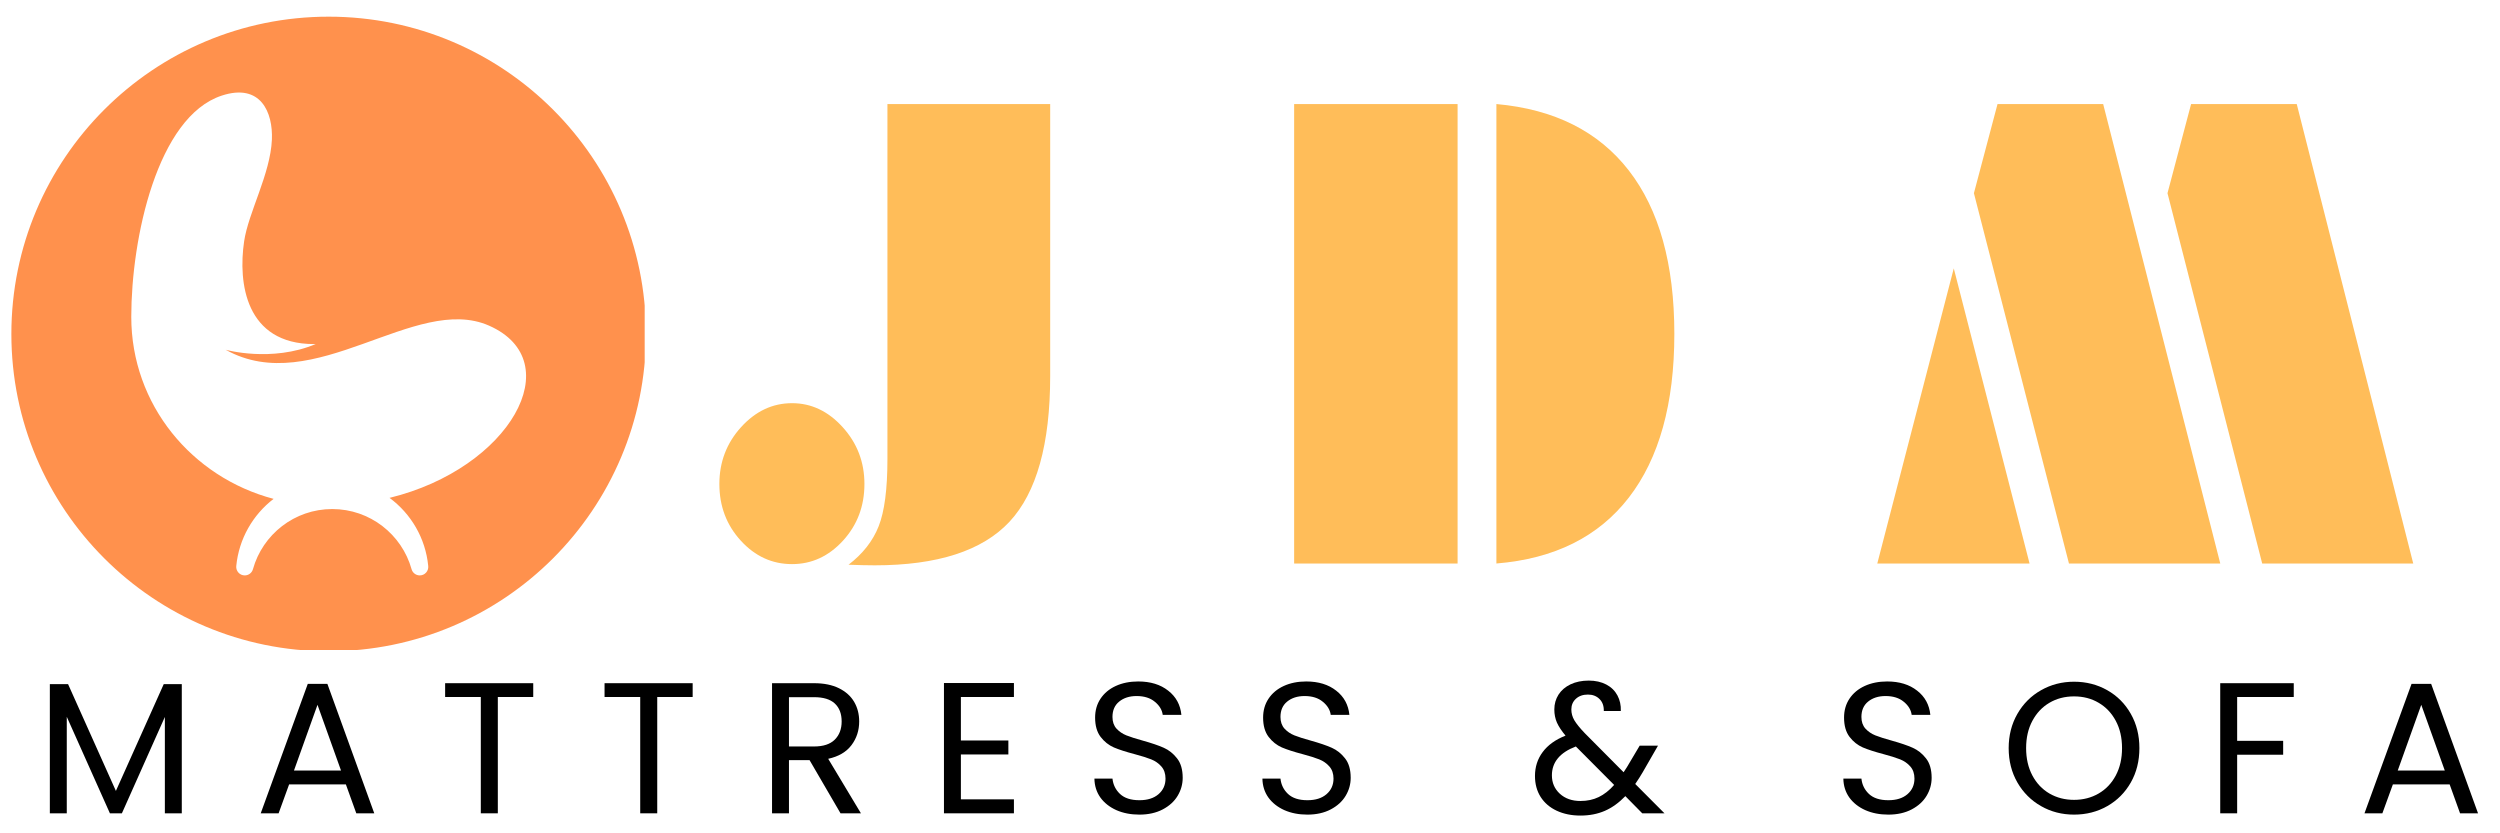
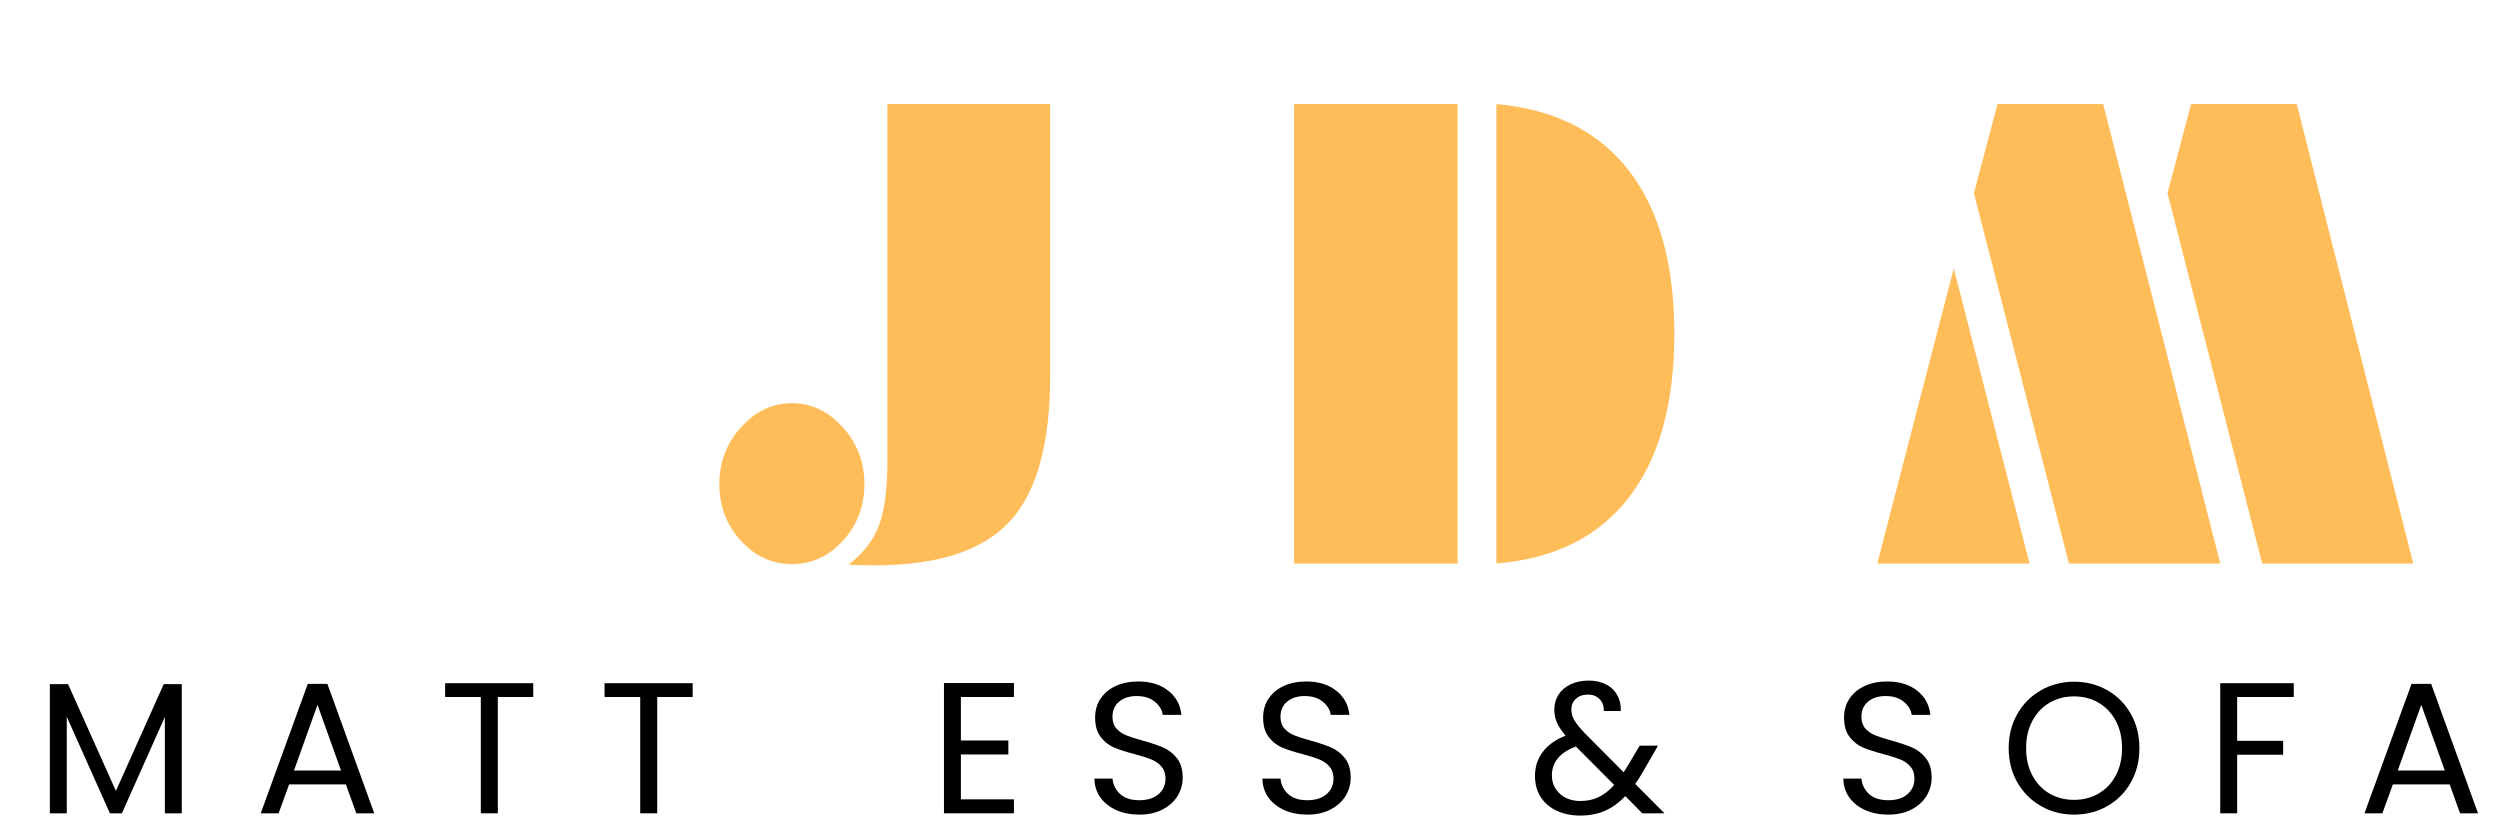
<svg xmlns="http://www.w3.org/2000/svg" width="600" zoomAndPan="magnify" viewBox="0 0 450 150" height="200" preserveAspectRatio="xMidYMid meet" version="1.0">
  <defs>
    <g />
    <clipPath id="f0a74d79aa">
      <path d="M 2.043 3 L 116.043 3 L 116.043 116.996 L 2.043 116.996 Z M 2.043 3 " clip-rule="nonzero" />
    </clipPath>
  </defs>
  <rect x="-45" width="540" fill="#ffffff" y="-15" height="180" fill-opacity="1" />
  <rect x="-45" width="540" fill="#ffffff" y="-15" height="180" fill-opacity="1" />
  <g clip-path="url(#f0a74d79aa)">
-     <path fill="#ff914d" d="M 70.117 89.617 C 73.969 92.461 76.598 96.859 77.082 101.887 C 77.172 102.789 76.465 103.574 75.559 103.574 C 74.867 103.574 74.266 103.113 74.082 102.453 C 72.336 96.207 66.605 91.629 59.805 91.629 C 53.008 91.629 47.277 96.207 45.531 102.453 C 45.348 103.113 44.746 103.574 44.055 103.574 C 43.148 103.574 42.441 102.789 42.527 101.887 C 43.004 96.969 45.531 92.648 49.246 89.797 C 34.555 85.918 23.629 72.855 23.629 57.027 C 23.629 42.875 28.312 21.012 39.922 17.207 C 46.93 14.91 49.152 20.23 48.941 25.129 C 48.672 31.324 44.711 38.23 43.941 43.449 C 42.84 50.898 44.172 61.934 56.531 61.934 C 56.629 61.934 56.73 61.934 56.828 61.93 C 48.871 65.281 40.621 62.957 40.621 62.957 C 56.496 71.832 74.738 52.75 88.031 58.617 C 102.582 65.043 91.809 84.32 70.117 89.617 Z M 59.16 3 C 27.617 3 2.047 28.57 2.047 60.117 C 2.047 91.66 27.617 117.23 59.16 117.23 C 90.703 117.23 116.273 91.66 116.273 60.117 C 116.273 28.57 90.703 3 59.16 3 " fill-opacity="1" fill-rule="nonzero" />
-   </g>
+     </g>
  <g fill="#ffbd59" fill-opacity="1">
    <g transform="translate(128.925, 101.431)">
      <g>
        <path d="M 0.562 -14.312 C 0.562 -18.258 1.863 -21.672 4.469 -24.547 C 7.082 -27.422 10.141 -28.859 13.641 -28.859 C 17.109 -28.859 20.145 -27.422 22.75 -24.547 C 25.363 -21.672 26.672 -18.258 26.672 -14.312 C 26.672 -10.32 25.383 -6.922 22.812 -4.109 C 20.238 -1.297 17.18 0.109 13.641 0.109 C 10.066 0.109 6.992 -1.297 4.422 -4.109 C 1.848 -6.922 0.562 -10.32 0.562 -14.312 Z M 30.812 -82.703 L 60.109 -82.703 L 60.109 -33.766 C 60.109 -21.504 57.664 -12.754 52.781 -7.516 C 47.895 -2.285 39.805 0.328 28.516 0.328 C 27.773 0.328 27.02 0.316 26.25 0.297 C 25.488 0.285 24.676 0.258 23.812 0.219 C 26.383 -1.75 28.191 -4.055 29.234 -6.703 C 30.285 -9.359 30.812 -13.383 30.812 -18.781 Z M 30.812 -82.703 " />
      </g>
    </g>
  </g>
  <g fill="#ffbd59" fill-opacity="1">
    <g transform="translate(229.257, 101.431)">
      <g>
        <path d="M 33.109 0 L 3.688 0 L 3.688 -82.703 L 33.109 -82.703 Z M 40.094 0 L 40.094 -82.703 C 50.531 -81.766 58.477 -77.773 63.938 -70.734 C 69.395 -63.691 72.125 -53.891 72.125 -41.328 C 72.125 -28.766 69.395 -18.945 63.938 -11.875 C 58.477 -4.812 50.531 -0.852 40.094 0 Z M 40.094 0 " />
      </g>
    </g>
  </g>
  <g fill="#ffbd59" fill-opacity="1">
    <g transform="translate(340.101, 101.431)">
      <g>
        <path d="M 67.094 0 L 50.047 -66.656 L 54.297 -82.703 L 73.312 -82.703 L 94.281 0 Z M -2.188 0 L 11.578 -53.125 L 25.219 0 Z M 32.312 0 L 15.203 -66.656 L 19.453 -82.703 L 38.469 -82.703 L 59.547 0 Z M 32.312 0 " />
      </g>
    </g>
  </g>
  <g fill="#000000" fill-opacity="1">
    <g transform="translate(6.378, 146.397)">
      <g>
        <path d="M 26.344 -23.25 L 26.344 0 L 23.297 0 L 23.297 -17.344 L 15.562 0 L 13.406 0 L 5.641 -17.375 L 5.641 0 L 2.594 0 L 2.594 -23.25 L 5.875 -23.25 L 14.484 -4.031 L 23.094 -23.25 Z M 26.344 -23.25 " />
      </g>
    </g>
  </g>
  <g fill="#000000" fill-opacity="1">
    <g transform="translate(45.821, 146.397)">
      <g>
        <path d="M 16.438 -5.203 L 6.219 -5.203 L 4.328 0 L 1.109 0 L 9.578 -23.297 L 13.109 -23.297 L 21.547 0 L 18.312 0 Z M 15.562 -7.703 L 11.328 -19.531 L 7.094 -7.703 Z M 15.562 -7.703 " />
      </g>
    </g>
  </g>
  <g fill="#000000" fill-opacity="1">
    <g transform="translate(78.983, 146.397)">
      <g>
        <path d="M 17 -23.422 L 17 -20.938 L 10.625 -20.938 L 10.625 0 L 7.562 0 L 7.562 -20.938 L 1.141 -20.938 L 1.141 -23.422 Z M 17 -23.422 " />
      </g>
    </g>
  </g>
  <g fill="#000000" fill-opacity="1">
    <g transform="translate(107.678, 146.397)">
      <g>
        <path d="M 17 -23.422 L 17 -20.938 L 10.625 -20.938 L 10.625 0 L 7.562 0 L 7.562 -20.938 L 1.141 -20.938 L 1.141 -23.422 Z M 17 -23.422 " />
      </g>
    </g>
  </g>
  <g fill="#000000" fill-opacity="1">
    <g transform="translate(136.373, 146.397)">
      <g>
-         <path d="M 14.922 0 L 9.344 -9.578 L 5.641 -9.578 L 5.641 0 L 2.594 0 L 2.594 -23.422 L 10.156 -23.422 C 11.926 -23.422 13.422 -23.117 14.641 -22.516 C 15.859 -21.91 16.77 -21.094 17.375 -20.062 C 17.977 -19.031 18.281 -17.852 18.281 -16.531 C 18.281 -14.914 17.816 -13.492 16.891 -12.266 C 15.961 -11.035 14.566 -10.219 12.703 -9.812 L 18.594 0 Z M 5.641 -12.031 L 10.156 -12.031 C 11.812 -12.031 13.051 -12.438 13.875 -13.25 C 14.707 -14.07 15.125 -15.164 15.125 -16.531 C 15.125 -17.926 14.711 -19.004 13.891 -19.766 C 13.078 -20.523 11.832 -20.906 10.156 -20.906 L 5.641 -20.906 Z M 5.641 -12.031 " />
-       </g>
+         </g>
    </g>
  </g>
  <g fill="#000000" fill-opacity="1">
    <g transform="translate(167.318, 146.397)">
      <g>
        <path d="M 5.641 -20.938 L 5.641 -13.109 L 14.188 -13.109 L 14.188 -10.594 L 5.641 -10.594 L 5.641 -2.516 L 15.188 -2.516 L 15.188 0 L 2.594 0 L 2.594 -23.453 L 15.188 -23.453 L 15.188 -20.938 Z M 5.641 -20.938 " />
      </g>
    </g>
  </g>
  <g fill="#000000" fill-opacity="1">
    <g transform="translate(195.073, 146.397)">
      <g>
        <path d="M 10.016 0.234 C 8.473 0.234 7.086 -0.035 5.859 -0.578 C 4.641 -1.129 3.68 -1.891 2.984 -2.859 C 2.297 -3.836 1.941 -4.969 1.922 -6.25 L 5.172 -6.25 C 5.285 -5.156 5.738 -4.234 6.531 -3.484 C 7.332 -2.734 8.492 -2.359 10.016 -2.359 C 11.473 -2.359 12.617 -2.719 13.453 -3.438 C 14.297 -4.164 14.719 -5.102 14.719 -6.25 C 14.719 -7.145 14.469 -7.875 13.969 -8.438 C 13.477 -9 12.863 -9.426 12.125 -9.719 C 11.395 -10.008 10.398 -10.32 9.141 -10.656 C 7.598 -11.062 6.359 -11.461 5.422 -11.859 C 4.492 -12.266 3.695 -12.898 3.031 -13.766 C 2.375 -14.629 2.047 -15.785 2.047 -17.234 C 2.047 -18.516 2.367 -19.645 3.016 -20.625 C 3.672 -21.613 4.586 -22.379 5.766 -22.922 C 6.941 -23.461 8.289 -23.734 9.812 -23.734 C 12.008 -23.734 13.805 -23.18 15.203 -22.078 C 16.609 -20.984 17.398 -19.531 17.578 -17.719 L 14.219 -17.719 C 14.102 -18.613 13.629 -19.398 12.797 -20.078 C 11.973 -20.766 10.879 -21.109 9.516 -21.109 C 8.234 -21.109 7.188 -20.773 6.375 -20.109 C 5.57 -19.453 5.172 -18.531 5.172 -17.344 C 5.172 -16.488 5.41 -15.789 5.891 -15.25 C 6.379 -14.719 6.973 -14.312 7.672 -14.031 C 8.379 -13.75 9.375 -13.43 10.656 -13.078 C 12.195 -12.648 13.438 -12.227 14.375 -11.812 C 15.32 -11.395 16.129 -10.754 16.797 -9.891 C 17.473 -9.035 17.812 -7.867 17.812 -6.391 C 17.812 -5.242 17.508 -4.164 16.906 -3.156 C 16.301 -2.145 15.406 -1.328 14.219 -0.703 C 13.031 -0.078 11.629 0.234 10.016 0.234 Z M 10.016 0.234 " />
      </g>
    </g>
  </g>
  <g fill="#000000" fill-opacity="1">
    <g transform="translate(225.313, 146.397)">
      <g>
        <path d="M 10.016 0.234 C 8.473 0.234 7.086 -0.035 5.859 -0.578 C 4.641 -1.129 3.68 -1.891 2.984 -2.859 C 2.297 -3.836 1.941 -4.969 1.922 -6.25 L 5.172 -6.25 C 5.285 -5.156 5.738 -4.234 6.531 -3.484 C 7.332 -2.734 8.492 -2.359 10.016 -2.359 C 11.473 -2.359 12.617 -2.719 13.453 -3.438 C 14.297 -4.164 14.719 -5.102 14.719 -6.25 C 14.719 -7.145 14.469 -7.875 13.969 -8.438 C 13.477 -9 12.863 -9.426 12.125 -9.719 C 11.395 -10.008 10.398 -10.32 9.141 -10.656 C 7.598 -11.062 6.359 -11.461 5.422 -11.859 C 4.492 -12.266 3.695 -12.898 3.031 -13.766 C 2.375 -14.629 2.047 -15.785 2.047 -17.234 C 2.047 -18.516 2.367 -19.645 3.016 -20.625 C 3.672 -21.613 4.586 -22.379 5.766 -22.922 C 6.941 -23.461 8.289 -23.734 9.812 -23.734 C 12.008 -23.734 13.805 -23.18 15.203 -22.078 C 16.609 -20.984 17.398 -19.531 17.578 -17.719 L 14.219 -17.719 C 14.102 -18.613 13.629 -19.398 12.797 -20.078 C 11.973 -20.766 10.879 -21.109 9.516 -21.109 C 8.234 -21.109 7.188 -20.773 6.375 -20.109 C 5.57 -19.453 5.172 -18.531 5.172 -17.344 C 5.172 -16.488 5.41 -15.789 5.891 -15.25 C 6.379 -14.719 6.973 -14.312 7.672 -14.031 C 8.379 -13.75 9.375 -13.43 10.656 -13.078 C 12.195 -12.648 13.438 -12.227 14.375 -11.812 C 15.32 -11.395 16.129 -10.754 16.797 -9.891 C 17.473 -9.035 17.812 -7.867 17.812 -6.391 C 17.812 -5.242 17.508 -4.164 16.906 -3.156 C 16.301 -2.145 15.406 -1.328 14.219 -0.703 C 13.031 -0.078 11.629 0.234 10.016 0.234 Z M 10.016 0.234 " />
      </g>
    </g>
  </g>
  <g fill="#000000" fill-opacity="1">
    <g transform="translate(255.553, 146.397)">
      <g />
    </g>
  </g>
  <g fill="#000000" fill-opacity="1">
    <g transform="translate(275.045, 146.397)">
      <g>
        <path d="M 20.562 0 L 17.516 -3.094 C 16.367 -1.906 15.145 -1.023 13.844 -0.453 C 12.539 0.117 11.07 0.406 9.438 0.406 C 7.832 0.406 6.406 0.113 5.156 -0.469 C 3.914 -1.051 2.953 -1.879 2.266 -2.953 C 1.586 -4.035 1.25 -5.289 1.25 -6.719 C 1.25 -8.352 1.711 -9.789 2.641 -11.031 C 3.566 -12.281 4.938 -13.266 6.75 -13.984 C 6.039 -14.836 5.523 -15.617 5.203 -16.328 C 4.891 -17.047 4.734 -17.832 4.734 -18.688 C 4.734 -19.676 4.984 -20.566 5.484 -21.359 C 5.992 -22.148 6.719 -22.77 7.656 -23.219 C 8.602 -23.664 9.691 -23.891 10.922 -23.891 C 12.129 -23.891 13.18 -23.656 14.078 -23.188 C 14.973 -22.719 15.645 -22.062 16.094 -21.219 C 16.539 -20.383 16.742 -19.453 16.703 -18.422 L 13.641 -18.422 C 13.66 -19.336 13.398 -20.055 12.859 -20.578 C 12.328 -21.109 11.633 -21.375 10.781 -21.375 C 9.883 -21.375 9.16 -21.117 8.609 -20.609 C 8.066 -20.109 7.797 -19.469 7.797 -18.688 C 7.797 -18.008 7.977 -17.359 8.344 -16.734 C 8.719 -16.109 9.344 -15.336 10.219 -14.422 L 17.203 -7.391 L 17.812 -8.328 L 20.094 -12.172 L 23.391 -12.172 L 20.641 -7.391 C 20.254 -6.723 19.805 -6.02 19.297 -5.281 L 24.562 0 Z M 9.438 -2.219 C 10.656 -2.219 11.75 -2.453 12.719 -2.922 C 13.695 -3.391 14.625 -4.117 15.5 -5.109 L 8.609 -12.031 C 5.734 -10.938 4.297 -9.203 4.297 -6.828 C 4.297 -5.504 4.77 -4.406 5.719 -3.531 C 6.676 -2.656 7.914 -2.219 9.438 -2.219 Z M 9.438 -2.219 " />
      </g>
    </g>
  </g>
  <g fill="#000000" fill-opacity="1">
    <g transform="translate(310.39, 146.397)">
      <g />
    </g>
  </g>
  <g fill="#000000" fill-opacity="1">
    <g transform="translate(329.883, 146.397)">
      <g>
        <path d="M 10.016 0.234 C 8.473 0.234 7.086 -0.035 5.859 -0.578 C 4.641 -1.129 3.68 -1.891 2.984 -2.859 C 2.297 -3.836 1.941 -4.969 1.922 -6.25 L 5.172 -6.25 C 5.285 -5.156 5.738 -4.234 6.531 -3.484 C 7.332 -2.734 8.492 -2.359 10.016 -2.359 C 11.473 -2.359 12.617 -2.719 13.453 -3.438 C 14.297 -4.164 14.719 -5.102 14.719 -6.25 C 14.719 -7.145 14.469 -7.875 13.969 -8.438 C 13.477 -9 12.863 -9.426 12.125 -9.719 C 11.395 -10.008 10.398 -10.32 9.141 -10.656 C 7.598 -11.062 6.359 -11.461 5.422 -11.859 C 4.492 -12.266 3.695 -12.898 3.031 -13.766 C 2.375 -14.629 2.047 -15.785 2.047 -17.234 C 2.047 -18.516 2.367 -19.645 3.016 -20.625 C 3.672 -21.613 4.586 -22.379 5.766 -22.922 C 6.941 -23.461 8.289 -23.734 9.812 -23.734 C 12.008 -23.734 13.805 -23.18 15.203 -22.078 C 16.609 -20.984 17.398 -19.531 17.578 -17.719 L 14.219 -17.719 C 14.102 -18.613 13.629 -19.398 12.797 -20.078 C 11.973 -20.766 10.879 -21.109 9.516 -21.109 C 8.234 -21.109 7.188 -20.773 6.375 -20.109 C 5.57 -19.453 5.172 -18.531 5.172 -17.344 C 5.172 -16.488 5.41 -15.789 5.891 -15.25 C 6.379 -14.719 6.973 -14.312 7.672 -14.031 C 8.379 -13.75 9.375 -13.43 10.656 -13.078 C 12.195 -12.648 13.438 -12.227 14.375 -11.812 C 15.32 -11.395 16.129 -10.754 16.797 -9.891 C 17.473 -9.035 17.812 -7.867 17.812 -6.391 C 17.812 -5.242 17.508 -4.164 16.906 -3.156 C 16.301 -2.145 15.406 -1.328 14.219 -0.703 C 13.031 -0.078 11.629 0.234 10.016 0.234 Z M 10.016 0.234 " />
      </g>
    </g>
  </g>
  <g fill="#000000" fill-opacity="1">
    <g transform="translate(360.123, 146.397)">
      <g>
        <path d="M 13.203 0.234 C 11.035 0.234 9.055 -0.273 7.266 -1.297 C 5.473 -2.316 4.051 -3.738 3 -5.562 C 1.957 -7.383 1.438 -9.441 1.438 -11.734 C 1.438 -14.016 1.957 -16.066 3 -17.891 C 4.051 -19.723 5.473 -21.145 7.266 -22.156 C 9.055 -23.176 11.035 -23.688 13.203 -23.688 C 15.398 -23.688 17.395 -23.176 19.188 -22.156 C 20.977 -21.145 22.391 -19.727 23.422 -17.906 C 24.453 -16.094 24.969 -14.035 24.969 -11.734 C 24.969 -9.422 24.453 -7.359 23.422 -5.547 C 22.391 -3.734 20.977 -2.316 19.188 -1.297 C 17.395 -0.273 15.398 0.234 13.203 0.234 Z M 13.203 -2.422 C 14.836 -2.422 16.312 -2.801 17.625 -3.562 C 18.938 -4.32 19.969 -5.406 20.719 -6.812 C 21.469 -8.227 21.844 -9.867 21.844 -11.734 C 21.844 -13.609 21.469 -15.242 20.719 -16.641 C 19.969 -18.047 18.941 -19.129 17.641 -19.891 C 16.348 -20.66 14.867 -21.047 13.203 -21.047 C 11.547 -21.047 10.066 -20.66 8.766 -19.891 C 7.473 -19.129 6.453 -18.047 5.703 -16.641 C 4.953 -15.242 4.578 -13.609 4.578 -11.734 C 4.578 -9.867 4.953 -8.227 5.703 -6.812 C 6.453 -5.406 7.477 -4.32 8.781 -3.562 C 10.094 -2.801 11.566 -2.422 13.203 -2.422 Z M 13.203 -2.422 " />
      </g>
    </g>
  </g>
  <g fill="#000000" fill-opacity="1">
    <g transform="translate(397.047, 146.397)">
      <g>
        <path d="M 15.828 -23.422 L 15.828 -20.938 L 5.641 -20.938 L 5.641 -13.047 L 13.922 -13.047 L 13.922 -10.547 L 5.641 -10.547 L 5.641 0 L 2.594 0 L 2.594 -23.422 Z M 15.828 -23.422 " />
      </g>
    </g>
  </g>
  <g fill="#000000" fill-opacity="1">
    <g transform="translate(424.499, 146.397)">
      <g>
        <path d="M 16.438 -5.203 L 6.219 -5.203 L 4.328 0 L 1.109 0 L 9.578 -23.297 L 13.109 -23.297 L 21.547 0 L 18.312 0 Z M 15.562 -7.703 L 11.328 -19.531 L 7.094 -7.703 Z M 15.562 -7.703 " />
      </g>
    </g>
  </g>
</svg>